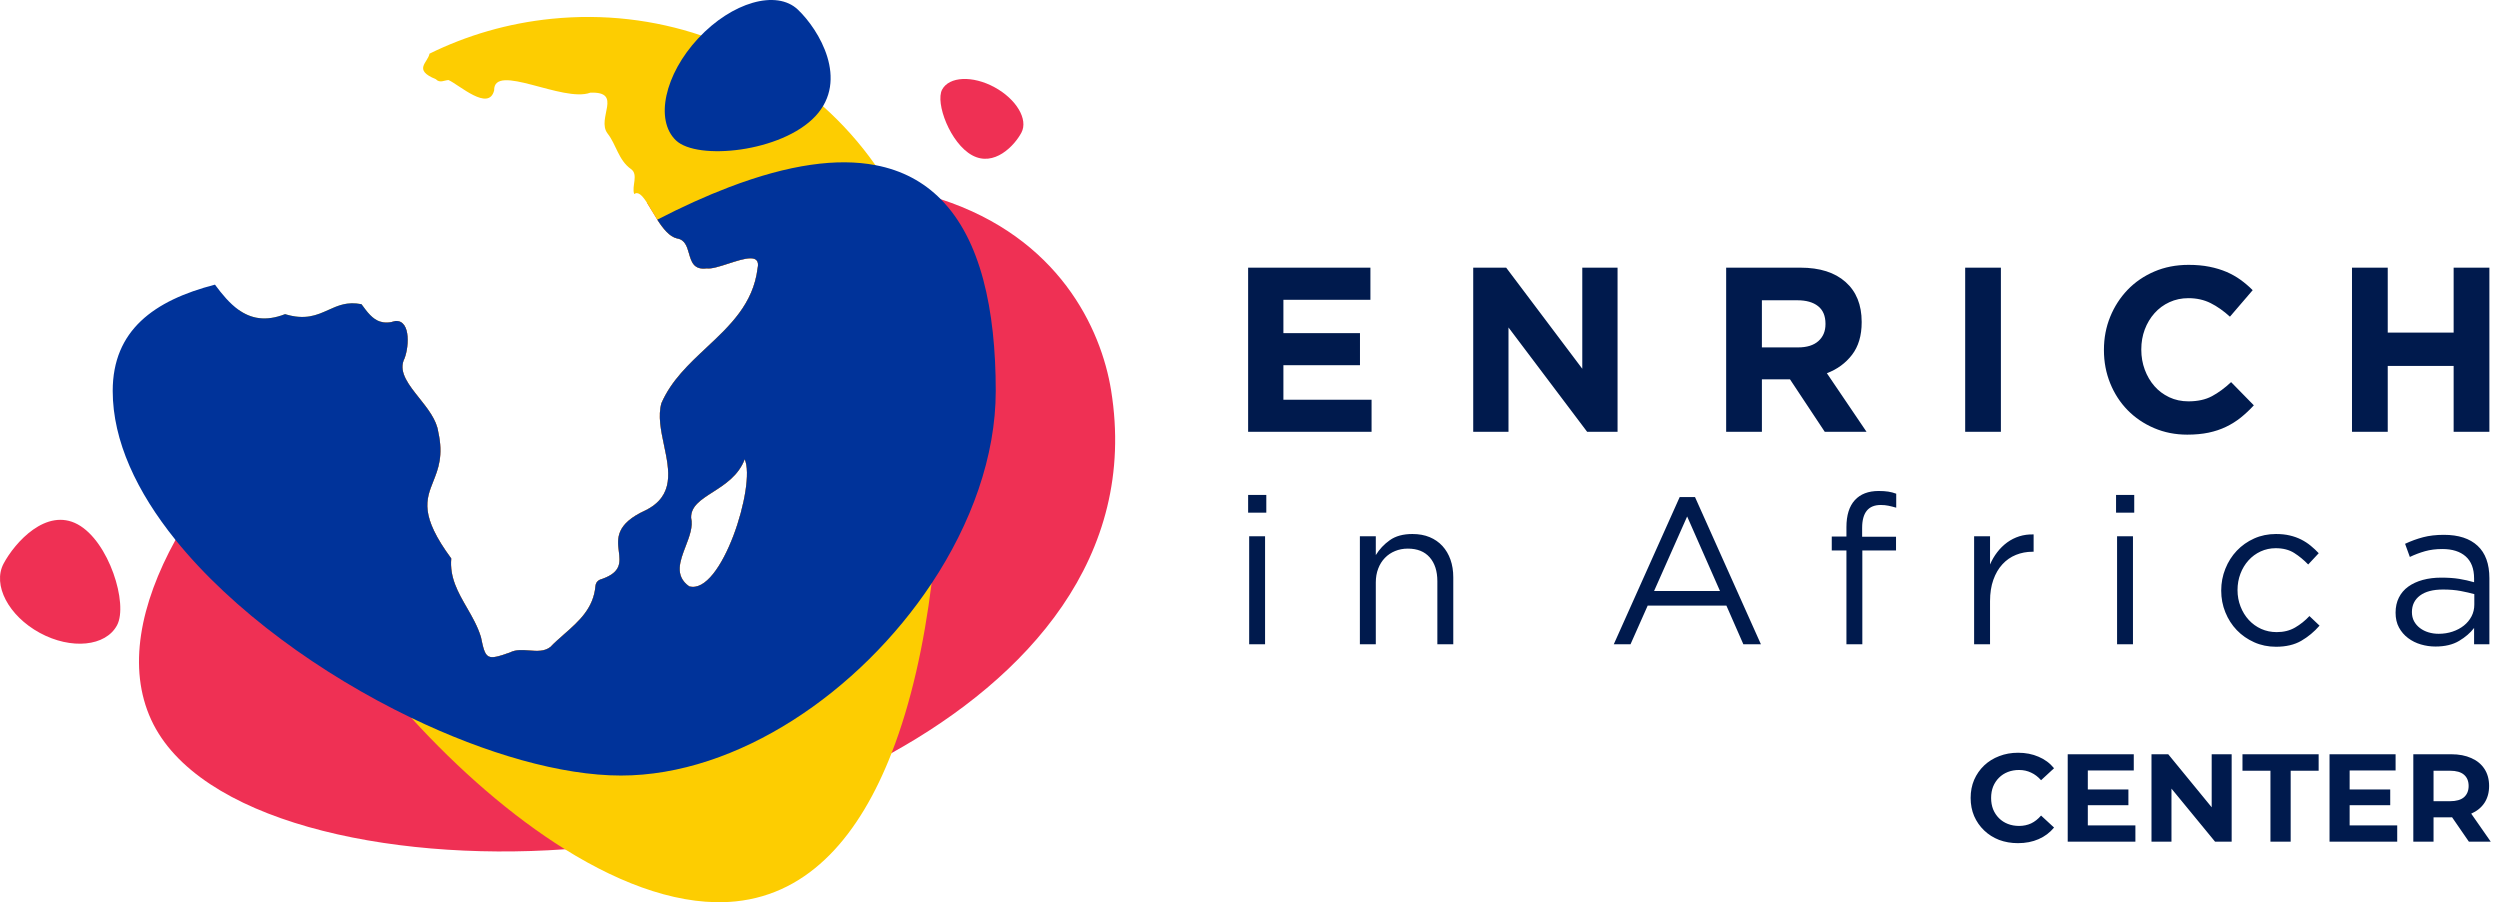
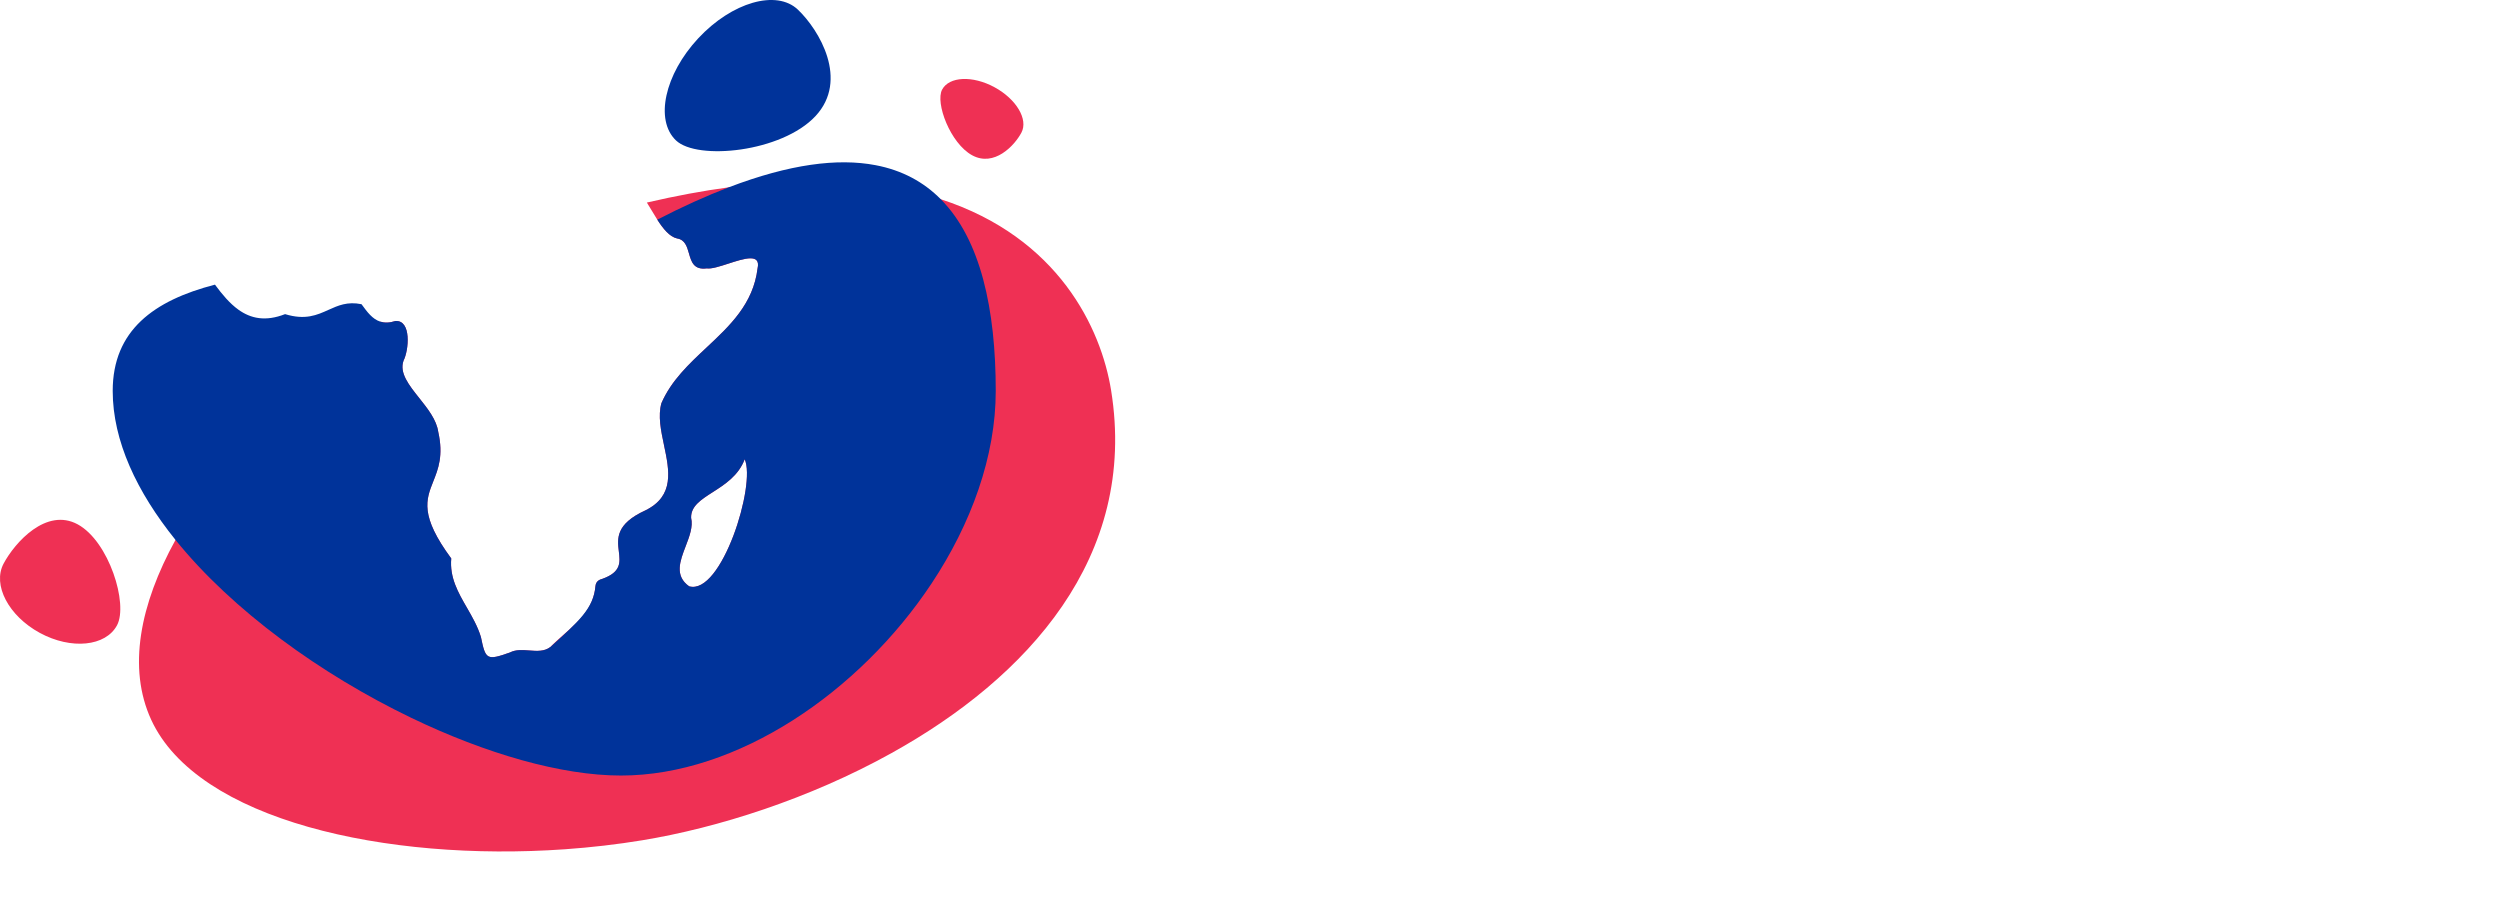
<svg xmlns="http://www.w3.org/2000/svg" width="4004" height="1445" viewBox="0 0 4004 1445" fill="none">
  <path fill-rule="evenodd" clip-rule="evenodd" d="M1508.88 143.544C1497.64 164.7 1522.01 229.73 1557.09 248.748C1592.16 267.767 1624.66 233.565 1635.9 212.415C1647.13 191.259 1627.82 158.698 1592.74 139.68C1557.67 120.66 1520.12 122.393 1508.88 143.544ZM1106.89 829.39C1106.34 810.783 1122.63 800.348 1141.58 788.213C1160.85 775.872 1182.87 761.773 1192.7 735.532C1211.24 776.084 1155.55 953.868 1103.73 939.053C1080 922.161 1089.06 898.577 1098.18 874.829C1104.21 859.125 1110.27 843.349 1106.89 829.39ZM1779.55 625.238C1763.6 526.135 1695.55 380.499 1506.73 319.089C1481.58 310.92 1454.25 304.245 1424.66 299.362C1353.06 287.573 1267.97 286.344 1167.1 300.027C1126.07 305.573 1082.44 313.609 1036.02 324.404C1038.56 328.341 1041.2 332.784 1043.95 337.417L1043.96 337.423L1043.96 337.424C1046.76 342.131 1049.67 347.034 1052.72 351.803C1061.86 366.087 1072.21 379.138 1084.38 381.894C1097.09 383.891 1100.26 394.915 1103.43 405.93C1107.27 419.272 1111.1 432.6 1131.89 429.852C1139.53 430.982 1152.88 426.653 1166.63 422.195C1192.08 413.941 1218.89 405.248 1213.29 429.985C1206.37 486.619 1169.11 521.508 1131.6 556.615C1103.35 583.065 1074.97 609.639 1059.33 645.729C1053.58 665.981 1058.54 689.541 1063.49 713.062C1072.05 753.729 1080.58 794.278 1033.71 817.402C985.762 839.362 988.608 862.649 991.114 883.149C993.247 900.599 995.133 916.029 965.23 926.903C959.903 928.232 954.381 930.921 953.657 938.826C950.479 974.496 926.97 995.141 903.543 1015.72C895.952 1022.38 888.369 1029.04 881.49 1036.2C871.852 1043.66 859.821 1042.74 847.643 1041.81C836.891 1040.98 826.024 1040.15 816.588 1045.07C779.306 1058.29 777.662 1056.23 770.231 1020.23C765.039 1003.21 756.328 988.093 747.75 973.205C733.679 948.783 719.965 924.98 722.722 894.423C672.136 825.805 682.238 800.386 693.957 770.895C701.812 751.127 710.395 729.528 701.911 691.862C699.279 672.463 684.996 654.532 671.347 637.397C654.827 616.658 639.235 597.084 646.347 577.48C654.765 561.074 659.334 512.583 633.393 514.11C623.695 517.265 615.836 517.265 609.162 515.173C528.875 572.698 454.11 639.585 392.135 709.929C347.62 760.479 309.677 812.82 281.074 864.729C224.13 968.117 204.042 1069.88 242.147 1152.74C316.123 1313.62 618.138 1380.45 904.834 1360.19C946.752 1357.23 988.375 1352.41 1028.88 1345.74C1149.08 1325.94 1295.82 1279.55 1427.99 1206.08C1644.91 1085.65 1822.65 892.461 1779.55 625.238ZM124.41 839.785C174.591 867.028 205.592 967.304 187.477 1001.35C169.363 1035.39 114 1040.9 63.823 1013.66C13.644 986.412 -12.349 936.73 5.765 902.684C23.88 868.641 74.231 812.54 124.41 839.785Z" fill="#EF3054" />
-   <path fill-rule="evenodd" clip-rule="evenodd" d="M1106.88 829.395C1105.77 791.865 1173.2 787.58 1192.69 735.537C1211.24 776.089 1155.54 953.873 1103.73 939.058C1064.31 910.996 1115.37 864.465 1106.88 829.395M1497.81 522.315C1489.69 440.945 1463.97 365.522 1424.65 299.362C1417.58 287.439 1410.06 275.816 1402.1 264.525C1377.77 229.882 1349.53 198.232 1318.06 170.101C1261.91 119.985 1195.53 81.161 1122.77 56.682C1048.17 31.608 966.895 21.645 883.123 30.145C813.126 37.254 747.403 56.65 687.926 85.943C685.264 100.456 660.967 111.782 698.019 126.827C704.398 133.635 711.532 128.554 718.338 128.188C735.337 135.761 782.779 179.369 791.425 144.761C790.439 99.526 901.797 164.754 945.36 148.446C998.556 146.222 954.764 189.763 973.043 213.743C987.116 231.61 990.435 256.386 1010.39 270.634C1023.22 279.368 1011.18 298.332 1015.75 310.787C1022.13 306.172 1028.7 313.178 1036 324.404C1041.13 332.342 1046.66 342.338 1052.71 351.803C1061.85 366.087 1072.2 379.138 1084.37 381.894C1112.48 386.311 1093.94 434.869 1131.88 429.852C1153.67 433.075 1221.9 391.891 1213.28 429.985C1201.15 529.288 1095.71 561.736 1059.31 645.73C1043.63 700.995 1107.68 780.904 1033.7 817.402C944.931 858.055 1030.25 903.256 965.218 926.903C959.891 928.232 954.369 930.921 953.645 938.826C949.437 986.054 909.588 1006.94 881.478 1036.2C863.33 1050.25 836.699 1034.58 816.577 1045.07C779.295 1058.29 777.65 1056.23 770.22 1020.23C756.508 975.292 718.272 943.608 722.71 894.423C638.215 779.807 723.04 785.718 701.9 691.862C696.081 648.984 633.348 613.282 646.335 577.481C654.753 561.074 659.323 512.583 633.381 514.11C623.683 517.265 615.825 517.265 609.151 515.173C596.33 511.154 587.846 499.365 579.001 487.244C529.752 477.047 516.336 521.486 456.565 503.117C425.068 515.439 401.528 510.092 381.898 496.044C374.599 541.411 372.99 588.373 377.757 636.131C380.091 659.48 384.957 684.19 392.124 709.929C430.032 846.196 532.019 1010.83 658.731 1149.72C734.712 1233.02 819.569 1307.08 904.822 1360.19C999.312 1419.07 1094.26 1452.18 1178.07 1443.68C1297.84 1431.49 1377.34 1336.07 1427.97 1206.08C1459.6 1125.08 1480.02 1030.62 1491.99 934.509C1510.46 786.682 1509.02 634.937 1497.81 522.315" fill="#FDCD01" />
-   <path fill-rule="evenodd" clip-rule="evenodd" d="M1306.08 185.958C1252.17 243.801 1116.84 257.416 1082.66 224.9C1048.47 192.39 1064.46 119.14 1118.37 61.295C1172.28 3.456 1243.7 -17.081 1277.89 15.433C1312.08 47.949 1360 128.117 1306.08 185.958ZM1098.17 874.821C1089.05 898.57 1079.99 922.155 1103.72 939.047C1155.54 953.862 1211.23 776.077 1192.69 735.526C1182.86 761.766 1160.84 775.865 1141.57 788.206C1122.62 800.341 1106.32 810.776 1106.88 829.384C1110.25 843.343 1104.2 859.118 1098.17 874.821ZM1402.12 264.514C1445.06 272.649 1479.52 291.581 1506.74 319.08C1570.79 383.647 1594.79 495.569 1594.79 626.158C1594.79 730.71 1555.56 838.714 1492.01 934.498C1376.64 1108.4 1181.08 1242.11 994.469 1242.11C899.057 1242.11 778.067 1207.14 658.753 1149.71C514.32 1080.23 372.353 977.841 281.084 864.72C219.109 787.834 180.512 705.999 180.512 626.158C180.512 529.081 246.53 481.223 344.275 455.882C355.848 471.525 367.881 486.005 381.92 496.034C401.55 510.083 425.089 515.43 456.585 503.109C488.971 513.06 507.748 504.574 525.989 496.331C541.415 489.359 556.458 482.561 579.024 487.233L579.335 487.661C588.068 499.633 596.501 511.193 609.173 515.164C615.847 517.256 623.704 517.256 633.404 514.102C659.345 512.574 654.776 561.064 646.358 577.47C639.246 597.075 654.838 616.65 671.357 637.389C685.006 654.524 699.288 672.454 701.92 691.853C710.405 729.52 701.822 751.118 693.967 770.887C682.248 800.376 672.147 825.795 722.733 894.412C719.975 924.971 733.69 948.775 747.762 973.197C756.339 988.084 765.049 1003.2 770.242 1020.22C777.672 1056.22 779.315 1058.28 816.599 1045.06C826.034 1040.14 836.901 1040.97 847.654 1041.8C859.831 1042.73 871.862 1043.66 881.5 1036.19C888.38 1029.03 895.962 1022.37 903.553 1015.71C926.98 995.133 950.489 974.486 953.667 938.815C954.39 930.913 959.913 928.221 965.24 926.894C995.143 916.021 993.257 900.59 991.124 883.139C988.619 862.639 985.772 839.352 1033.72 817.393C1080.59 794.268 1072.06 753.719 1063.5 713.052C1058.55 689.532 1053.59 665.972 1059.34 645.721C1074.98 609.63 1103.36 583.056 1131.62 556.606C1169.12 521.499 1206.39 486.61 1213.3 429.976C1218.9 405.237 1192.09 413.931 1166.63 422.186C1152.89 426.643 1139.54 430.973 1131.9 429.843C1111.11 432.59 1107.28 419.262 1103.44 405.92C1100.27 394.906 1097.1 383.883 1084.39 381.885C1072.22 379.128 1061.87 366.076 1052.73 351.794C1093.63 330.672 1131.7 313.535 1167.11 300.018C1264.53 262.787 1341.73 252.988 1402.12 264.514Z" fill="#00339A" />
-   <path fill-rule="evenodd" clip-rule="evenodd" d="M3573.34 612.005C3563.18 621.511 3552.96 629.027 3542.68 634.523C3532.4 640.049 3519.81 642.795 3504.93 642.795C3493.81 642.795 3483.59 640.619 3474.28 636.228C3465 631.838 3457.06 625.901 3450.5 618.385C3443.94 610.869 3438.78 602.09 3435.06 592.08C3431.35 582.069 3429.5 571.428 3429.5 560.152V559.395C3429.5 548.152 3431.35 537.573 3435.06 527.657C3438.78 517.773 3444 509.088 3450.69 501.573C3457.38 494.057 3465.37 488.182 3474.66 483.921C3483.94 479.656 3494.03 477.541 3504.93 477.541C3518.09 477.541 3529.9 480.161 3540.43 485.404C3550.96 490.677 3561.31 497.941 3571.46 507.195L3607.9 464.75C3601.96 458.751 3595.49 453.257 3588.59 448.235C3581.62 443.214 3574.09 438.983 3565.9 435.446C3557.71 431.972 3548.62 429.194 3538.59 427.204C3528.56 425.183 3517.46 424.203 3505.31 424.203C3485.25 424.203 3466.91 427.771 3450.31 434.909C3433.72 442.046 3419.47 451.805 3407.57 464.184C3395.69 476.594 3386.38 490.993 3379.69 507.384C3373.01 523.805 3369.66 541.394 3369.66 560.152V560.91C3369.66 579.702 3373.01 597.354 3379.69 613.869C3386.38 630.385 3395.69 644.724 3407.57 656.882C3419.47 669.04 3433.6 678.607 3449.94 685.619C3466.28 692.629 3484 696.133 3503.09 696.133C3515.72 696.133 3527.12 695.06 3537.28 692.945C3547.43 690.797 3556.81 687.672 3565.34 683.535C3573.9 679.428 3581.74 674.471 3588.93 668.724C3596.12 662.944 3603.05 656.438 3609.74 649.175L3573.34 612.005ZM2055.5 640.172V584.938H2178.14V533.496H2055.5V480.158H2194.86V428.684H1999V691.615H2196.71V640.172H2055.5ZM3024.43 809.949C3020.68 809.16 3016.59 808.782 3012.18 808.782C2992.34 808.782 2982.4 821.034 2982.4 845.539V859.593H3036.68V881.667H2982.71V1031.83H2957.25V881.667H2933.75V859.277H2957.25V844.213C2957.25 825.266 2961.72 810.897 2970.65 801.076C2979.59 791.254 2992.34 786.36 3008.87 786.36C3014.84 786.36 3019.96 786.707 3024.24 787.37C3028.55 788.033 3032.8 789.139 3036.99 790.718V813.108C3032.37 811.782 3028.18 810.709 3024.43 809.949ZM2028.12 821.124H1999V792.702H2028.12V821.124ZM2026.13 1031.82H2000.67V858.917H2026.13V1031.82ZM2310.2 874.465C2315.82 880.623 2320.1 887.918 2323.1 896.381C2326.07 904.844 2327.57 914.223 2327.57 924.486V1031.82H2302.07V930.835C2302.07 914.759 2298.01 902.064 2289.86 892.716C2281.67 883.338 2269.98 878.665 2254.76 878.665C2247.48 878.665 2240.7 879.927 2234.42 882.517C2228.14 885.075 2222.67 888.739 2218.05 893.539C2213.39 898.34 2209.83 904.085 2207.3 910.749C2204.74 917.444 2203.49 924.802 2203.49 932.823V1031.82H2177.99V858.928H2203.49V889.023C2209.21 879.676 2216.71 871.687 2225.98 865.118C2235.23 858.549 2247.26 855.264 2262.05 855.264C2272.42 855.264 2281.61 856.907 2289.67 860.255C2297.73 863.601 2304.57 868.339 2310.2 874.465ZM2649.18 946.533L2702.14 827.163L2754.73 946.533H2649.18ZM2714.7 796.05H2690.21L2584.65 1031.82H2611.46L2638.93 969.958H2765.01L2792.14 1031.82H2820.26L2714.7 796.05ZM3234.2 858.923C3227.14 861.164 3220.64 864.45 3214.67 868.776C3208.74 873.134 3203.42 878.312 3198.8 884.345C3194.18 890.344 3190.3 896.945 3187.24 904.082V858.923H3161.74V1031.82H3187.24V962.914C3187.24 949.997 3188.99 938.565 3192.52 928.652C3196.05 918.735 3200.89 910.428 3207.08 903.735C3213.24 897.039 3220.49 892.019 3228.77 888.671C3237.02 885.355 3245.8 883.682 3255.05 883.682H3257.05V855.922C3248.89 855.702 3241.27 856.713 3234.2 858.923ZM3418.19 821.124H3389.07V792.702H3418.19V821.124ZM3416.16 1031.82H3390.7V858.917H3416.16V1031.82ZM3698.77 986.666C3691.95 994.024 3684.27 1000.15 3675.77 1005.08C3667.3 1009.97 3657.52 1012.4 3646.49 1012.4C3637.46 1012.4 3629.11 1010.7 3621.52 1007.26C3613.9 1003.81 3607.27 999.014 3601.65 992.918C3596.02 986.792 3591.62 979.624 3588.43 971.382C3585.21 963.171 3583.62 954.393 3583.62 945.046C3583.62 935.697 3585.18 926.98 3588.27 918.866C3591.34 910.749 3595.65 903.613 3601.18 897.517C3606.68 891.392 3613.18 886.624 3620.68 883.15C3628.18 879.708 3636.24 878.002 3644.83 878.002C3656.52 878.002 3666.39 880.558 3674.46 885.675C3682.52 890.822 3689.95 896.95 3696.8 904.085L3713.67 886.023C3709.7 881.791 3705.39 877.78 3700.76 873.991C3696.14 870.201 3691.05 866.886 3685.55 864.106C3680.02 861.328 3673.96 859.148 3667.33 857.602C3660.74 856.022 3653.33 855.264 3645.18 855.264C3632.61 855.264 3620.96 857.633 3610.27 862.433C3599.55 867.233 3590.3 873.77 3582.46 882.012C3574.65 890.254 3568.52 899.885 3564.12 910.938C3559.68 921.961 3557.49 933.614 3557.49 945.865C3557.49 958.151 3559.68 969.74 3564.12 980.667C3568.52 991.561 3574.65 1001.1 3582.46 1009.24C3590.3 1017.39 3599.55 1023.83 3610.27 1028.63C3620.96 1033.43 3632.61 1035.84 3645.18 1035.84C3661.27 1035.84 3674.8 1032.65 3685.7 1026.33C3696.64 1019.98 3706.39 1011.9 3714.98 1002.04L3698.77 986.666ZM3958.39 987.165C3961.36 981.479 3962.86 975.195 3962.86 968.28V951.544C3956.45 949.774 3949.17 948.1 3940.92 946.521C3932.67 944.975 3923.27 944.184 3912.7 944.184C3896.67 944.184 3884.36 947.437 3875.77 953.879C3867.21 960.354 3862.93 969.164 3862.93 980.312C3862.93 985.869 3864.08 990.795 3866.39 995.026C3868.68 999.26 3871.83 1002.89 3875.77 1005.89C3879.74 1008.89 3884.3 1011.2 3889.46 1012.74C3894.64 1014.32 3900.08 1015.08 3905.8 1015.08C3913.7 1015.08 3921.11 1013.91 3928.05 1011.57C3934.98 1009.24 3941.02 1006.02 3946.2 1001.88C3951.36 997.743 3955.42 992.848 3958.39 987.165ZM3914.19 856.584C3937.57 856.584 3955.57 862.427 3968.13 874.143C3980.72 885.828 3987 903.164 3987 926.122V1031.82H3962.5V1005.73C3956.53 1013.54 3948.57 1020.45 3938.5 1026.45C3928.47 1032.48 3915.85 1035.48 3900.63 1035.48C3892.69 1035.48 3884.91 1034.38 3877.29 1032.13C3869.7 1029.92 3862.85 1026.51 3856.79 1021.94C3850.73 1017.39 3845.85 1011.73 3842.23 1005.07C3838.57 998.376 3836.76 990.45 3836.76 981.324C3836.76 972.165 3838.54 964.081 3842.07 957.072C3845.57 950.059 3850.6 944.186 3857.1 939.513C3863.63 934.839 3871.35 931.269 3880.29 928.807C3889.23 926.375 3899.07 925.143 3909.88 925.143C3920.91 925.143 3930.51 925.806 3938.69 927.132C3946.85 928.491 3954.78 930.259 3962.5 932.502V926.469C3962.5 910.869 3958.03 899.122 3949.1 891.195C3940.16 883.269 3927.66 879.322 3911.54 879.322C3901.41 879.322 3892.2 880.491 3883.91 882.827C3875.63 885.163 3867.54 888.228 3859.6 892.018L3851.98 870.953C3861.48 866.501 3871.07 862.996 3880.79 860.437C3890.48 857.88 3901.63 856.584 3914.19 856.584ZM2534.18 590.592V428.684H2590.68V691.615H2542L2416 524.465V691.615H2359.51V428.684H2412.29L2534.18 590.592ZM2923.69 519.228C2923.69 530.504 2919.91 539.503 2912.35 546.26C2904.78 553.019 2893.94 556.397 2879.82 556.397H2821.85V480.922H2878.69C2892.82 480.922 2903.85 484.049 2911.79 490.302C2919.72 496.555 2923.69 505.966 2923.69 518.472V519.228ZM2925.91 597.73C2942.5 591.476 2955.94 581.624 2966.22 568.234C2976.5 554.845 2981.66 537.507 2981.66 516.223V515.465C2981.66 488.179 2973.03 466.896 2955.82 451.613C2938.6 436.326 2914.51 428.684 2883.54 428.684H2764.61V691.615H2821.86V607.488H2866.82L2922.57 691.615H2989.47L2925.91 597.73ZM3204.64 691.615H3147.43V428.684H3204.64V691.615ZM3929.75 532.739V428.684H3987V691.615H3929.75V586.075H3824.2V691.615H3766.95V428.684H3824.2V532.739H3929.75Z" fill="#001A4D" />
-   <path d="M3231.97 1350.4C3221.17 1350.4 3211.1 1348.67 3201.77 1345.2C3192.57 1341.6 3184.57 1336.53 3177.77 1330C3170.97 1323.47 3165.63 1315.8 3161.77 1307C3158.03 1298.2 3156.17 1288.53 3156.17 1278C3156.17 1267.47 3158.03 1257.8 3161.77 1249C3165.63 1240.2 3170.97 1232.53 3177.77 1226C3184.7 1219.47 3192.77 1214.47 3201.97 1211C3211.17 1207.4 3221.23 1205.6 3232.17 1205.6C3244.3 1205.6 3255.23 1207.73 3264.97 1212C3274.83 1216.13 3283.1 1222.27 3289.77 1230.4L3268.97 1249.6C3264.17 1244.13 3258.83 1240.07 3252.97 1237.4C3247.1 1234.6 3240.7 1233.2 3233.77 1233.2C3227.23 1233.2 3221.23 1234.27 3215.77 1236.4C3210.3 1238.53 3205.57 1241.6 3201.57 1245.6C3197.57 1249.6 3194.43 1254.33 3192.17 1259.8C3190.03 1265.27 3188.97 1271.33 3188.97 1278C3188.97 1284.67 3190.03 1290.73 3192.17 1296.2C3194.43 1301.67 3197.57 1306.4 3201.57 1310.4C3205.57 1314.4 3210.3 1317.47 3215.77 1319.6C3221.23 1321.73 3227.23 1322.8 3233.77 1322.8C3240.7 1322.8 3247.1 1321.47 3252.97 1318.8C3258.83 1316 3264.17 1311.8 3268.97 1306.2L3289.77 1325.4C3283.1 1333.53 3274.83 1339.73 3264.97 1344C3255.23 1348.27 3244.23 1350.4 3231.97 1350.4ZM3341.45 1264.4H3408.85V1289.6H3341.45V1264.4ZM3343.85 1322H3420.05V1348H3311.65V1208H3417.45V1234H3343.85V1322ZM3445.83 1348V1208H3472.63L3555.23 1308.8H3542.23V1208H3574.23V1348H3547.63L3464.83 1247.2H3477.83V1348H3445.83ZM3636.35 1348V1234.4H3591.55V1208H3713.55V1234.4H3668.75V1348H3636.35ZM3760.78 1264.4H3828.18V1289.6H3760.78V1264.4ZM3763.18 1322H3839.38V1348H3730.98V1208H3836.78V1234H3763.18V1322ZM3865.16 1348V1208H3925.76C3938.3 1208 3949.1 1210.07 3958.16 1214.2C3967.23 1218.2 3974.23 1224 3979.16 1231.6C3984.1 1239.2 3986.56 1248.27 3986.56 1258.8C3986.56 1269.2 3984.1 1278.2 3979.16 1285.8C3974.23 1293.27 3967.23 1299 3958.16 1303C3949.1 1307 3938.3 1309 3925.76 1309H3883.16L3897.56 1294.8V1348H3865.16ZM3954.16 1348L3919.16 1297.2H3953.76L3989.16 1348H3954.16ZM3897.56 1298.4L3883.16 1283.2H3923.96C3933.96 1283.2 3941.43 1281.07 3946.36 1276.8C3951.3 1272.4 3953.76 1266.4 3953.76 1258.8C3953.76 1251.07 3951.3 1245.07 3946.36 1240.8C3941.43 1236.53 3933.96 1234.4 3923.96 1234.4H3883.16L3897.56 1219V1298.4Z" fill="#001A4D" />
+   <path fill-rule="evenodd" clip-rule="evenodd" d="M1306.08 185.958C1252.17 243.801 1116.84 257.416 1082.66 224.9C1048.47 192.39 1064.46 119.14 1118.37 61.295C1172.28 3.456 1243.7 -17.081 1277.89 15.433C1312.08 47.949 1360 128.117 1306.08 185.958ZM1098.17 874.821C1089.05 898.57 1079.99 922.155 1103.72 939.047C1155.54 953.862 1211.23 776.077 1192.69 735.526C1182.86 761.766 1160.84 775.865 1141.57 788.206C1122.62 800.341 1106.32 810.776 1106.88 829.384C1110.25 843.343 1104.2 859.118 1098.17 874.821ZM1402.12 264.514C1445.06 272.649 1479.52 291.581 1506.74 319.08C1570.79 383.647 1594.79 495.569 1594.79 626.158C1594.79 730.71 1555.56 838.714 1492.01 934.498C1376.64 1108.4 1181.08 1242.11 994.469 1242.11C899.057 1242.11 778.067 1207.14 658.753 1149.71C514.32 1080.23 372.353 977.841 281.084 864.72C219.109 787.834 180.512 705.999 180.512 626.158C180.512 529.081 246.53 481.223 344.275 455.882C355.848 471.525 367.881 486.005 381.92 496.034C401.55 510.083 425.089 515.43 456.585 503.109C488.971 513.06 507.748 504.574 525.989 496.331C541.415 489.359 556.458 482.561 579.024 487.233L579.335 487.661C588.068 499.633 596.501 511.193 609.173 515.164C615.847 517.256 623.704 517.256 633.404 514.102C659.345 512.574 654.776 561.064 646.358 577.47C639.246 597.075 654.838 616.65 671.357 637.389C685.006 654.524 699.288 672.454 701.92 691.853C710.405 729.52 701.822 751.118 693.967 770.887C682.248 800.376 672.147 825.795 722.733 894.412C719.975 924.971 733.69 948.775 747.762 973.197C756.339 988.084 765.049 1003.2 770.242 1020.22C777.672 1056.22 779.315 1058.28 816.599 1045.06C826.034 1040.14 836.901 1040.97 847.654 1041.8C859.831 1042.73 871.862 1043.66 881.5 1036.19C926.98 995.133 950.489 974.486 953.667 938.815C954.39 930.913 959.913 928.221 965.24 926.894C995.143 916.021 993.257 900.59 991.124 883.139C988.619 862.639 985.772 839.352 1033.72 817.393C1080.59 794.268 1072.06 753.719 1063.5 713.052C1058.55 689.532 1053.59 665.972 1059.34 645.721C1074.98 609.63 1103.36 583.056 1131.62 556.606C1169.12 521.499 1206.39 486.61 1213.3 429.976C1218.9 405.237 1192.09 413.931 1166.63 422.186C1152.89 426.643 1139.54 430.973 1131.9 429.843C1111.11 432.59 1107.28 419.262 1103.44 405.92C1100.27 394.906 1097.1 383.883 1084.39 381.885C1072.22 379.128 1061.87 366.076 1052.73 351.794C1093.63 330.672 1131.7 313.535 1167.11 300.018C1264.53 262.787 1341.73 252.988 1402.12 264.514Z" fill="#00339A" />
</svg>